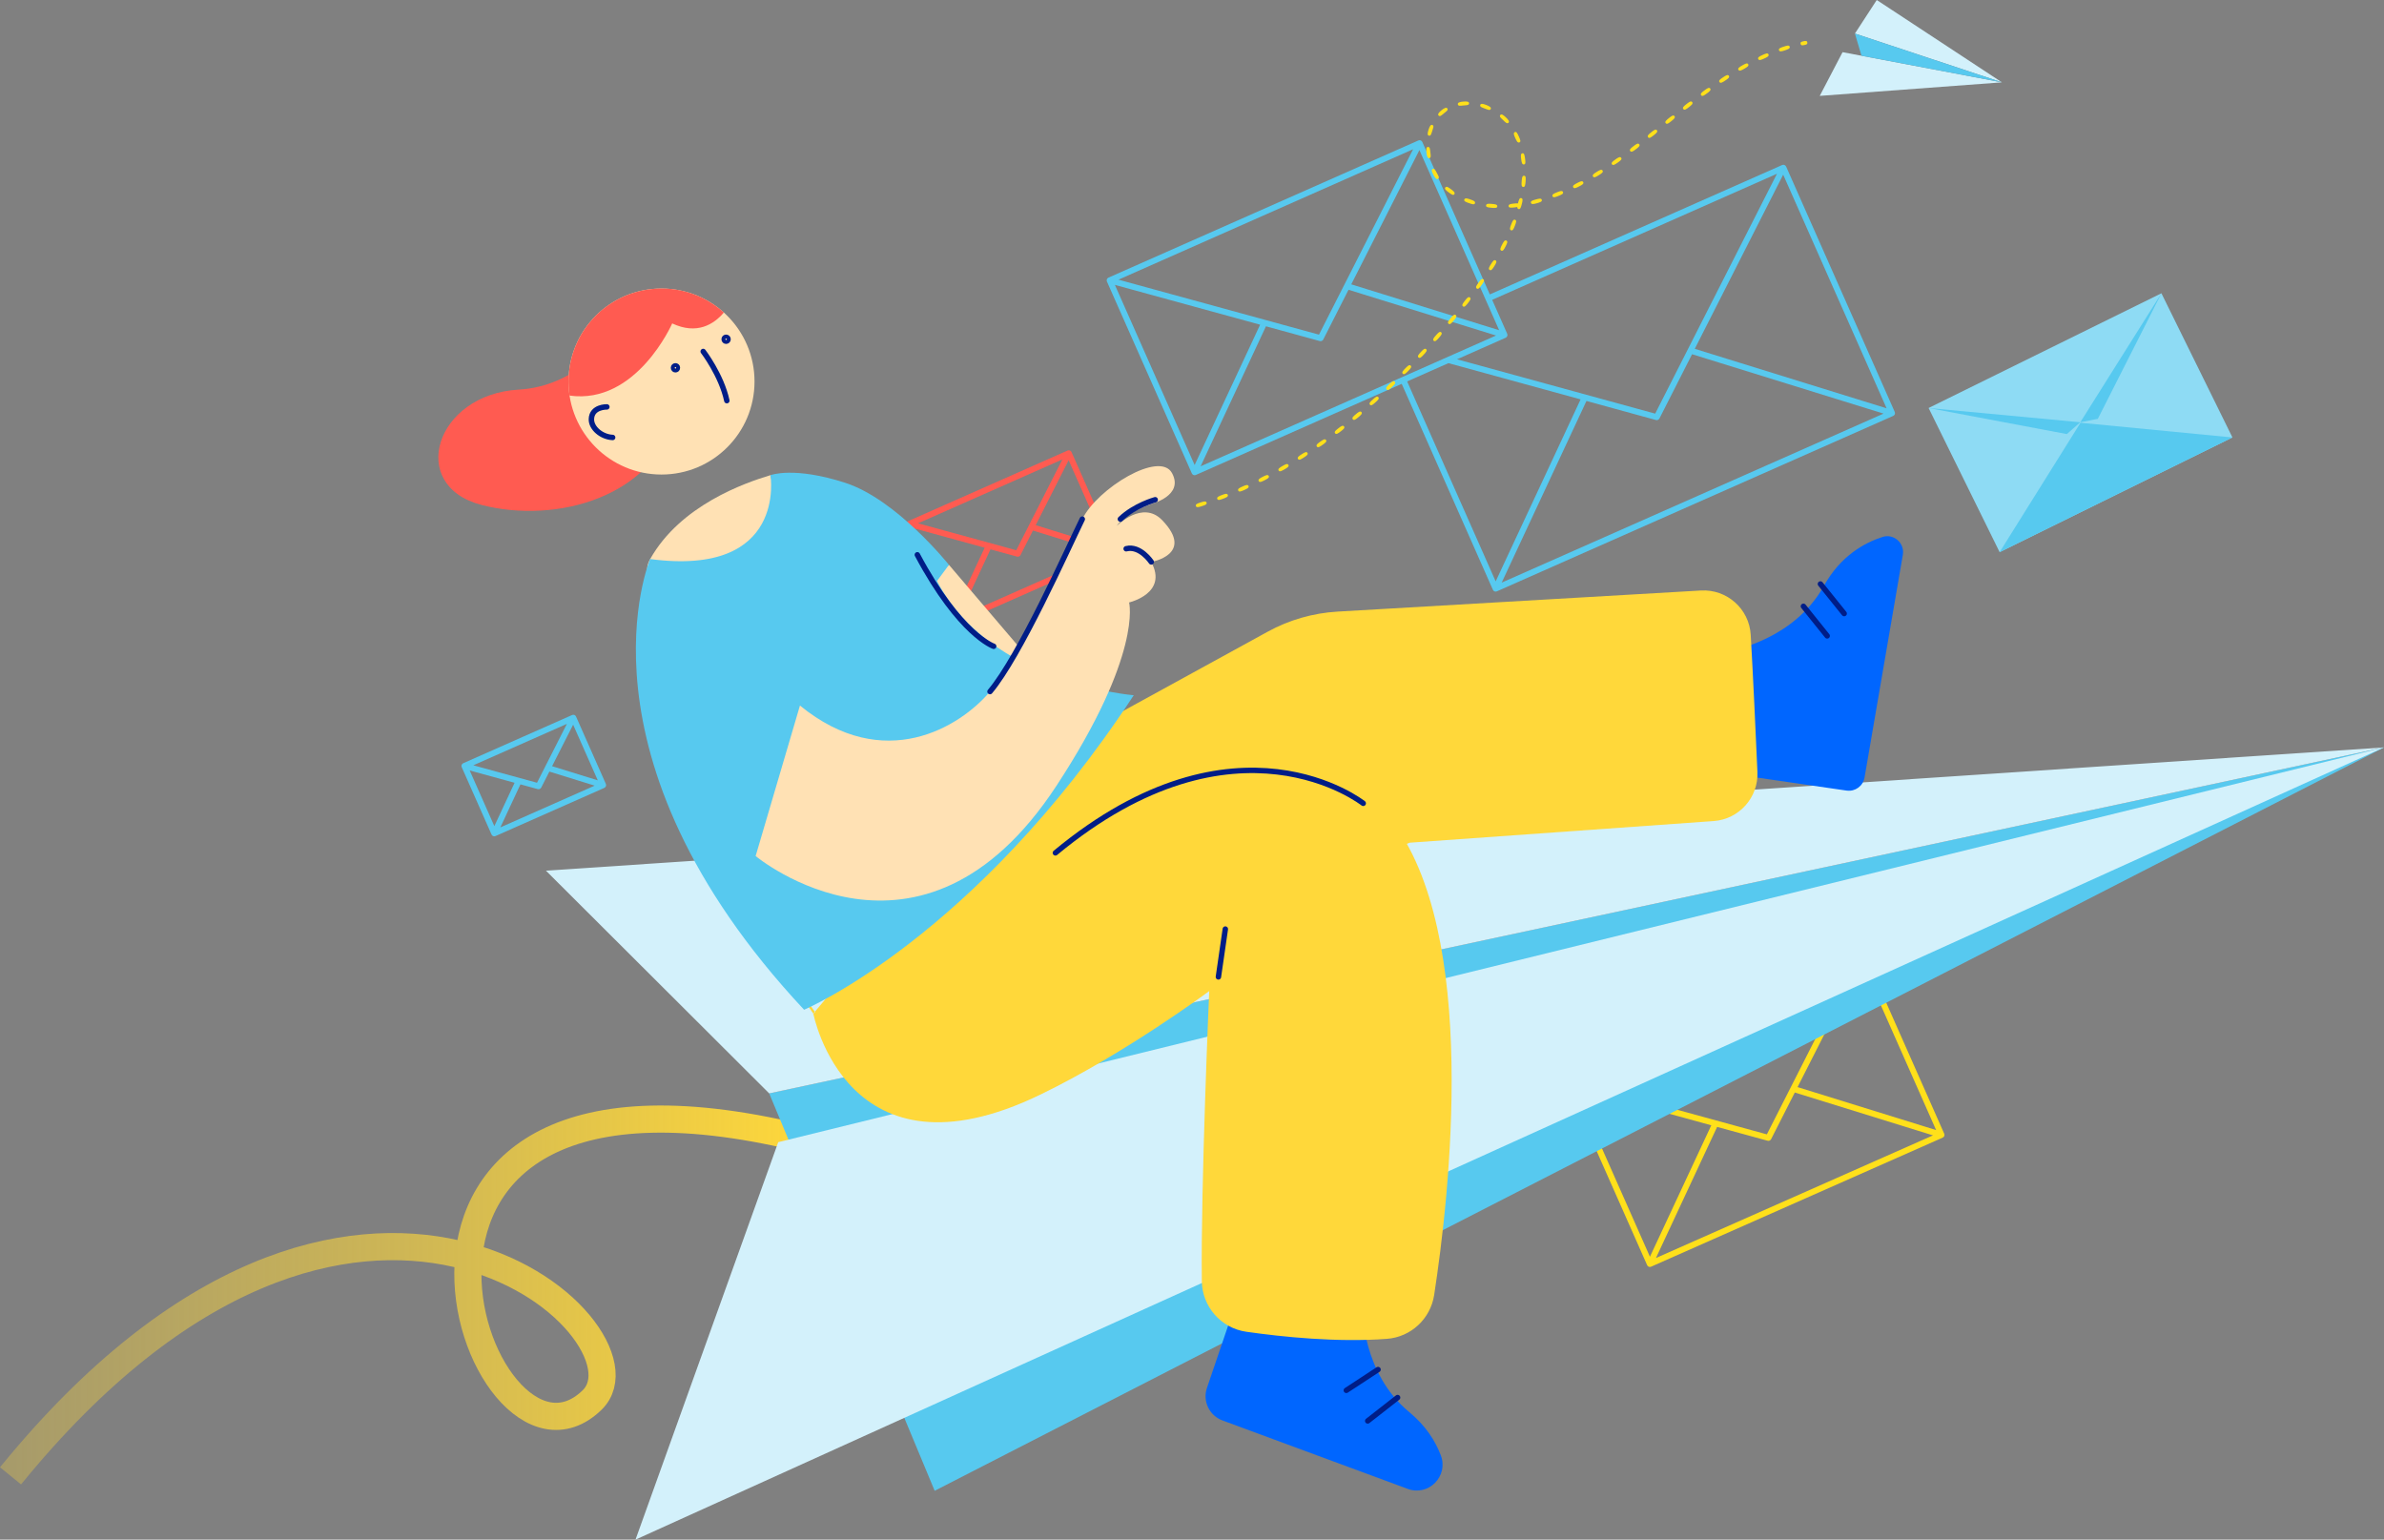
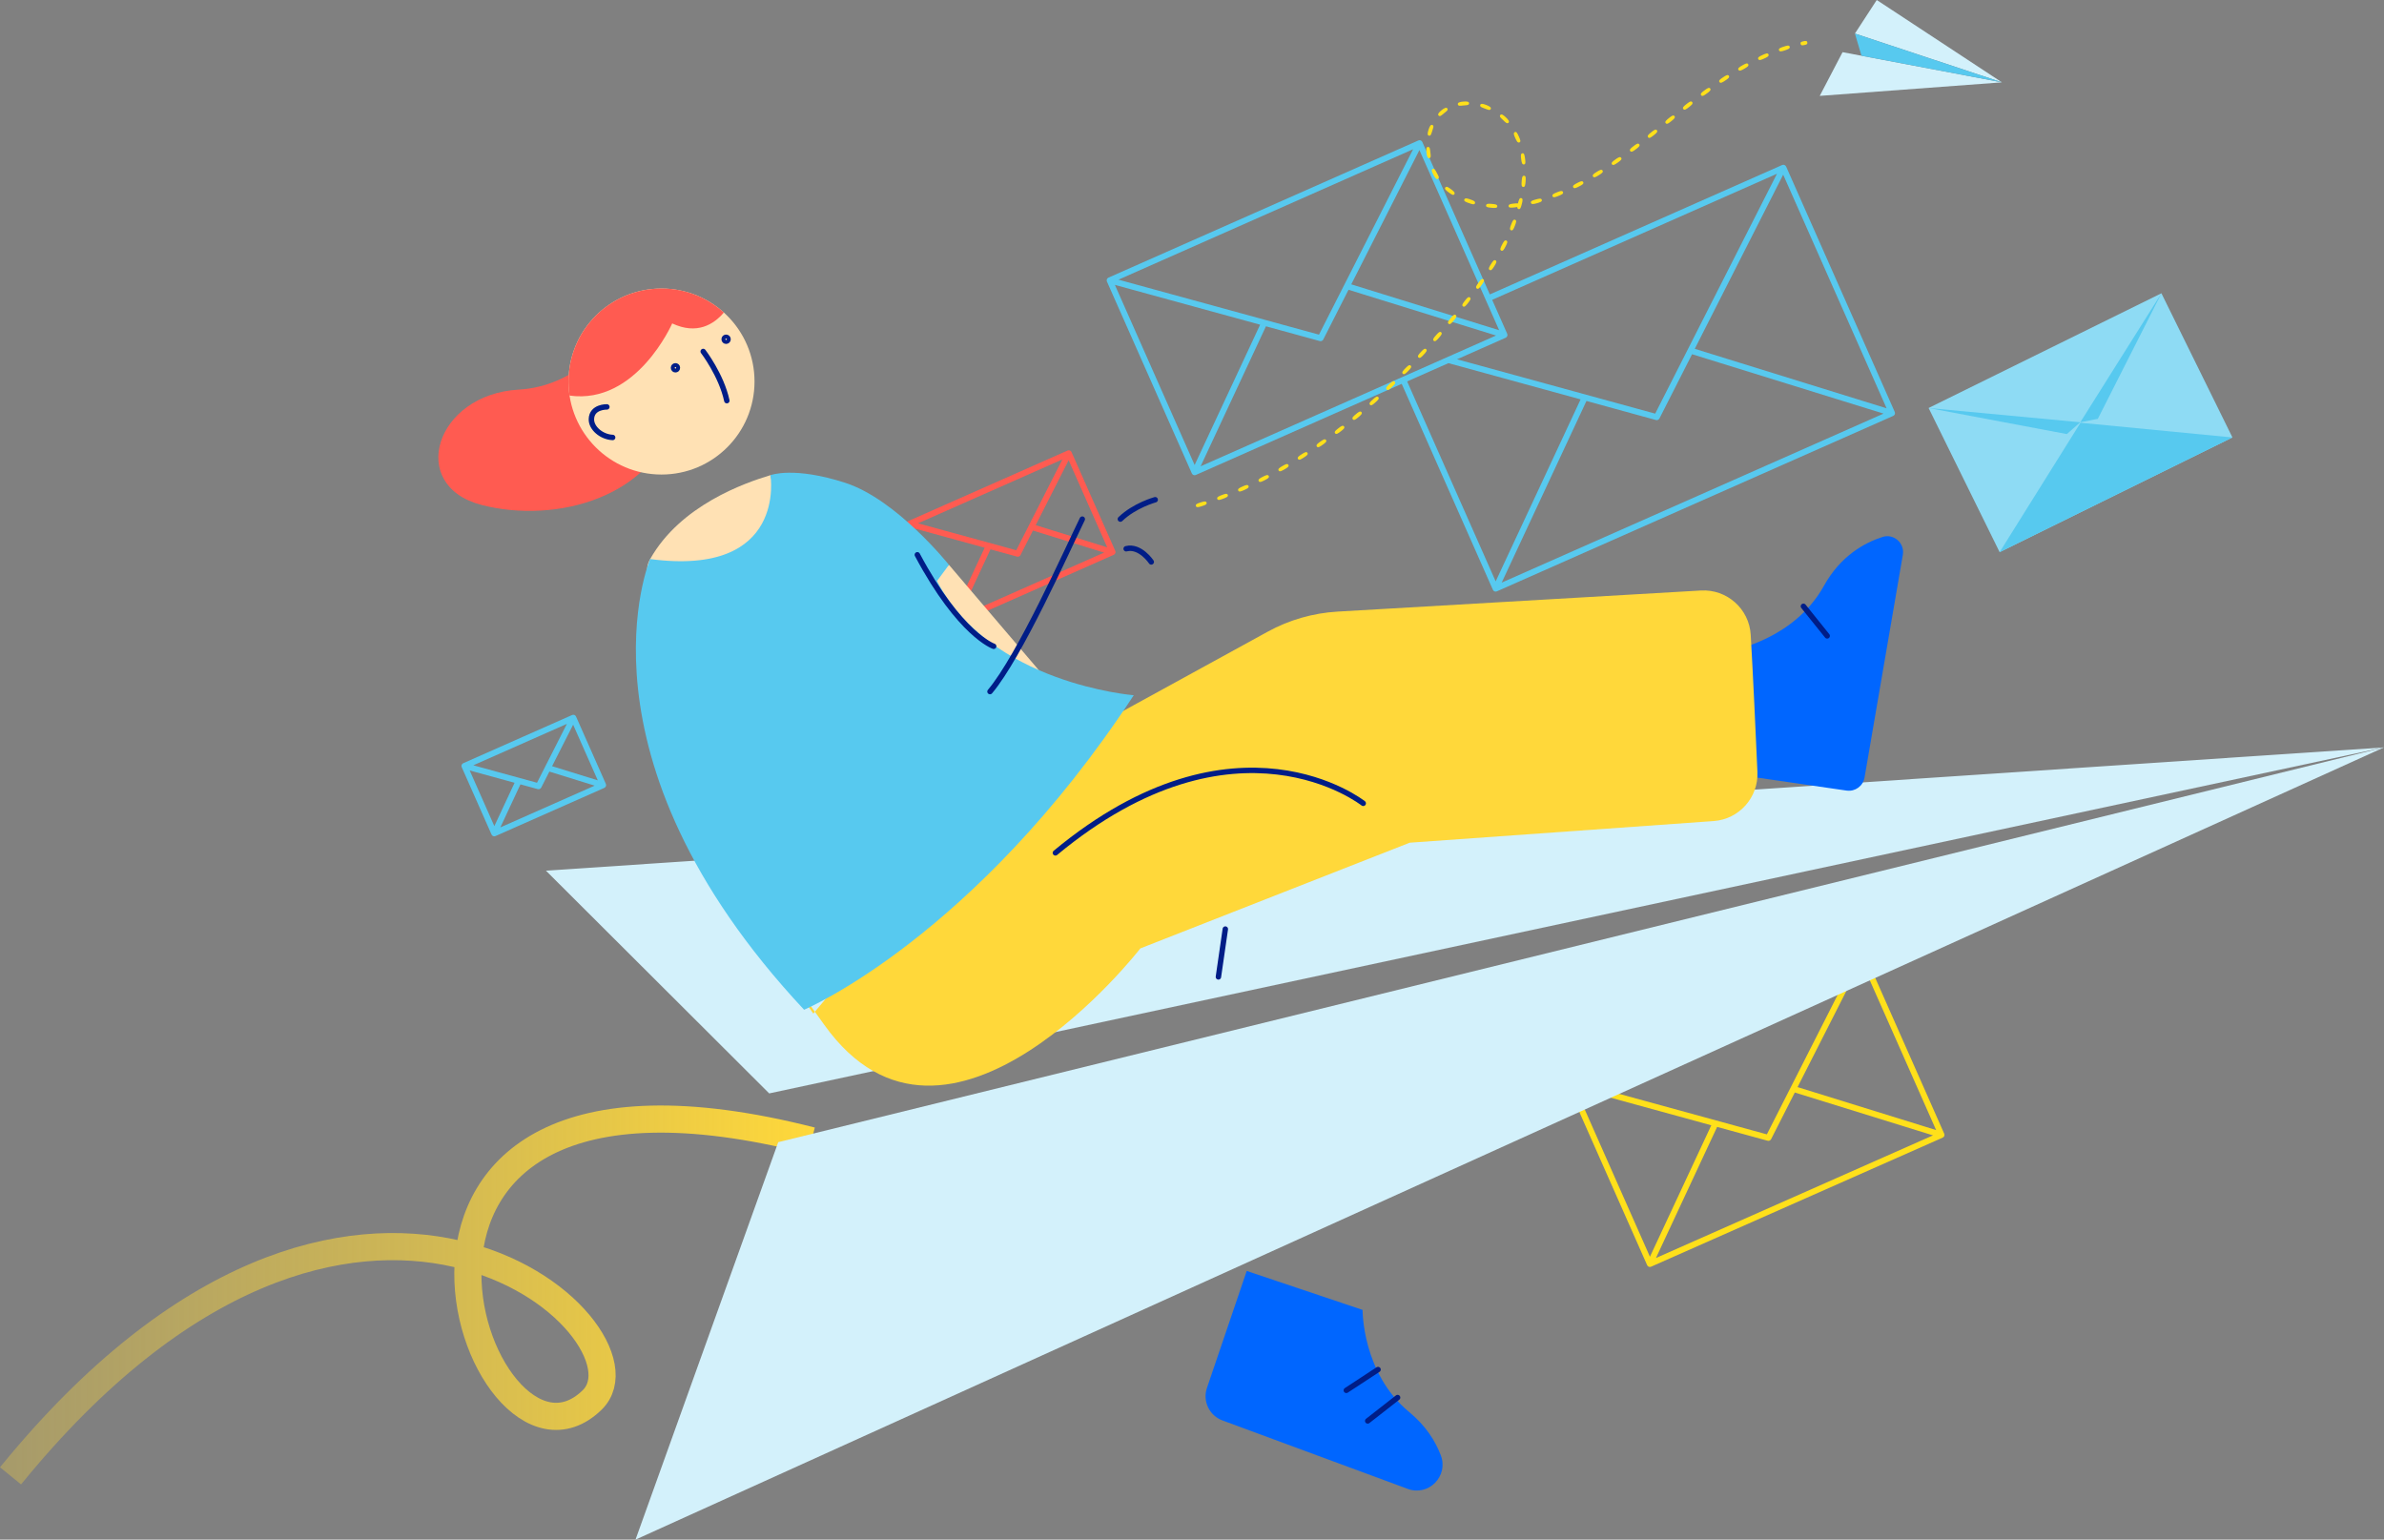
<svg xmlns="http://www.w3.org/2000/svg" xmlns:xlink="http://www.w3.org/1999/xlink" id="Capa_1" viewBox="0 0 878.38 567.3">
  <rect x="0" y="0" width="878.38" height="567.3" fill="#808080" stroke="none" />
  <defs>
    <style>.cls-1{fill:url(#Degradado_sin_nombre_13);}.cls-1,.cls-2,.cls-3,.cls-4,.cls-5,.cls-6,.cls-7,.cls-8,.cls-9,.cls-10,.cls-11{stroke-width:0px;}.cls-2{fill:#ff5b51;}.cls-3{fill:#ffe1b4;}.cls-12{stroke:url(#Degradado_sin_nombre_8);stroke-miterlimit:10;stroke-width:10px;}.cls-12,.cls-13{fill:none;}.cls-4{fill:#ffe01a;}.cls-5{fill:#06f;}.cls-6{fill:url(#Degradado_sin_nombre_13-4);}.cls-7{fill:url(#Degradado_sin_nombre_13-3);}.cls-8{fill:#ffd83a;}.cls-9{fill:#57c9ef;}.cls-13{stroke:#001d87;stroke-linecap:round;stroke-linejoin:round;stroke-width:2px;}.cls-10{fill:#8edbf4;}.cls-11{fill:url(#Degradado_sin_nombre_13-2);}</style>
    <linearGradient id="Degradado_sin_nombre_8" x1="0" y1="477.14" x2="300.22" y2="477.14" gradientUnits="userSpaceOnUse">
      <stop offset="0" stop-color="#ffd83a" stop-opacity=".3" />
      <stop offset=".17" stop-color="#ffd83a" stop-opacity=".4" />
      <stop offset=".53" stop-color="#ffd83a" stop-opacity=".64" />
      <stop offset="1" stop-color="#ffd83a" />
    </linearGradient>
    <linearGradient id="Degradado_sin_nombre_13" x1="201.15" y1="339.13" x2="878.38" y2="339.13" gradientUnits="userSpaceOnUse">
      <stop offset="0" stop-color="#d3f1fb" />
      <stop offset=".73" stop-color="#d3f1fb" />
    </linearGradient>
    <linearGradient id="Degradado_sin_nombre_13-2" x1="234.15" y1="421.34" y2="421.34" xlink:href="#Degradado_sin_nombre_13" />
    <linearGradient id="Degradado_sin_nombre_13-3" x1="683.44" y1="15.17" x2="737.61" y2="15.17" xlink:href="#Degradado_sin_nombre_13" />
    <linearGradient id="Degradado_sin_nombre_13-4" x1="670.48" y1="27.28" x2="737.61" y2="27.28" xlink:href="#Degradado_sin_nombre_13" />
  </defs>
  <path class="cls-12" d="m3.88,543.8c127-156,239.94-52.93,214.29-27.95-42.23,41.13-106.51-143.31,80.81-95.55" />
  <rect class="cls-10" x="718.75" y="126.16" width="95.63" height="59.21" transform="translate(10.09 354.83) rotate(-26.23)" />
  <polygon class="cls-9" points="736.75 203.46 766.56 155.77 822.54 161.19 736.75 203.46" />
  <polygon class="cls-9" points="710.59 150.34 761.52 159.94 766.48 155.59 710.59 150.34" />
  <polygon class="cls-9" points="796.37 108.08 772.94 154.32 766.48 155.59 796.37 108.08" />
  <path class="cls-9" d="m657.48,60.78c-.27-.11-.57-.1-.84.02l-107.72,47.68-24.87-56.17c-.25-.56-.9-.81-1.45-.56l-114.2,50.55h0c-.55.25-.8.9-.55,1.45l31.29,70.7c.12.27.34.48.61.58.27.11.57.1.84-.02l75.87-33.58,33.6,75.9c.25.56.9.81,1.45.56l146.06-64.65h0c.55-.25.8-.9.55-1.45l-40.02-90.41c-.12-.27-.34-.48-.61-.58Zm-47.34,93.99c.25.07.52.05.74-.06s.41-.28.53-.5l12.03-23.69,70.55,21.88-140.7,62.28,31.24-66.94,25.62,7.03Zm14.3-26.24l32.57-64.17,38.11,86.09-70.68-21.92Zm30.27-64.48l-44.86,88.36-73.02-20.02,17.95-7.95h0c.26-.12.47-.34.57-.61.1-.27.1-.58-.02-.84l-5.54-12.51,104.9-46.44Zm-102.35,57.62l-54.49-16.9,25.11-49.47,29.38,66.37Zm-66.37,1.64l-73.89-20.26,108.56-48.06-34.68,68.31Zm-21.7-3.67l-24.13,51.7-29.38-66.37,53.51,14.67Zm2.15.59l19.84,5.44c.25.07.51.05.74-.06s.41-.28.53-.5l9.31-18.34,54.36,16.86-108.85,48.18,24.07-51.58Zm67.22,13.57l48.71,13.36-31.29,67.06-32.62-73.68,15.2-6.73Z" />
  <path class="cls-9" d="m210.79,263.46l-40.12,17.76h0c-.55.25-.8.9-.55,1.45l10.99,24.83c.12.27.34.48.61.58.27.11.57.1.84-.02l40.12-17.76h0c.26-.12.47-.34.57-.61.1-.27.1-.58-.02-.84l-10.99-24.83c-.25-.56-.9-.81-1.45-.56Zm-12.94,24.95l-23.46-6.43,34.48-15.26-11.01,21.69Zm-8.25.01l-7.46,15.98-9.08-20.51,16.53,4.53Zm2.15.59l6.39,1.75c.25.07.52.05.74-.06s.41-.28.53-.5l3-5.9,16.7,5.18-34.76,15.39,7.4-15.85Zm11.66-6.7l7.76-15.29,9.08,20.51-16.84-5.22Z" />
  <path class="cls-2" d="m410.37,204.43c.55-.25.8-.89.55-1.45l-16.12-36.41c-.12-.27-.34-.48-.61-.58-.27-.11-.57-.1-.84.02l-58.82,26.04c-.53.29-.81.9-.56,1.45l16.12,36.41c.12.27.34.48.61.58.27.11.57.1.84-.02l58.82-26.04h0Zm-35.93-1.69l-36.19-9.92,53.18-23.54-16.99,33.47Zm-11.65-.92l-11.66,24.99-14.2-32.09,25.87,7.09Zm2.15.59l9.79,2.68c.25.07.51.05.74-.06s.41-.28.53-.5l4.59-9.05,26.21,8.13-53.46,23.67,11.61-24.87Zm16.66-8.91l12.14-23.92,14.2,32.09-26.34-8.17Z" />
  <path class="cls-4" d="m685.45,350.65l-107.45,47.56h0c-.55.25-.8.9-.55,1.45l29.44,66.51c.12.27.34.47.61.58.27.1.57.1.84-.02l107.45-47.56h0c.55-.25.8-.9.55-1.45l-29.44-66.51c-.12-.27-.34-.47-.61-.58-.27-.1-.57-.1-.84.02Zm-34.45,67.32l-69.29-19,101.81-45.07-32.52,64.07Zm-20.48-3.34l-22.6,48.44-27.53-62.19,50.13,13.75Zm2.15.59l18.61,5.1c.25.07.52.05.74-.06s.41-.28.53-.5l8.74-17.21,50.92,15.79-102.08,45.19,22.55-48.32Zm29.63-14.66l23.53-46.35,27.53,62.18-51.05-15.83Z" />
-   <polygon class="cls-9" points="344.38 549.3 878.38 275.39 283.41 402.88 344.38 549.3" />
  <polygon class="cls-1" points="201.15 320.81 878.38 275.39 283.41 402.88 201.15 320.81" />
  <polygon class="cls-11" points="234.15 567.3 878.38 275.39 286.74 420.85 234.15 567.3" />
  <path class="cls-5" d="m638.12,239.65s22.95-4.03,33.88-23.76c6.15-11.1,15.04-15.94,21.64-18.05,4.14-1.32,8.2,2.3,7.46,6.59l-14.11,82.07c-.54,3.12-3.47,5.25-6.6,4.8l-48.58-7.05,6.31-44.59Z" />
-   <line class="cls-13" x1="679.48" y1="226.07" x2="670.73" y2="215.18" />
  <line class="cls-13" x1="673.22" y1="234.3" x2="664.47" y2="223.4" />
  <path class="cls-8" d="m645.05,233.9c.86,14.77,1.83,35.87,2.47,50.52.42,9.41-6.74,17.44-16.14,18.11l-111.97,7.97-99.25,38.95s-71.07,91.72-116.49,28.12c-45.42-63.61-4.01-4.09-4.01-4.09l75.83-90.49,91.6-50.24c7.93-4.35,16.73-6.88,25.76-7.4,29.95-1.74,101.15-5.87,133.84-7.77,9.58-.56,17.81,6.76,18.36,16.34Z" />
  <path class="cls-5" d="m502.04,482.64s-.22,23.3,17.18,37.65c6.13,5.05,9.65,10.71,11.64,15.93,2.93,7.67-4.48,15.22-12.18,12.38l-68.27-25.22c-4.84-1.79-7.38-7.11-5.71-11.99l14.65-43.09,42.69,14.35Z" />
  <line class="cls-13" x1="496.05" y1="512.29" x2="507.74" y2="504.63" />
  <line class="cls-13" x1="503.93" y1="523.56" x2="514.94" y2="514.95" />
-   <path class="cls-8" d="m299.66,373.46s12.34,64.42,83.65,29.87c31.38-15.2,62.23-38.16,62.23-38.16,0,0-3.15,71.6-2.73,106.86.11,9.4,7.06,17.34,16.37,18.67,13.47,1.93,33.58,3.99,51.86,2.61,8.83-.67,16.02-7.38,17.37-16.14,5.61-36.37,16.8-133.72-16.12-175.4-40.88-51.76-148.42,25.91-148.42,25.91l-64.21,45.77Z" />
  <line class="cls-13" x1="451.47" y1="342.33" x2="448.92" y2="359.95" />
  <path class="cls-13" d="m502.28,296s-46.74-37.03-113.42,18.25" />
  <path class="cls-3" d="m283.89,175.08c-9.52,2.85-33.19,11.11-44.34,30.91-10.13,17.99,54.04,8.03,44.34-30.91Z" />
  <path class="cls-3" d="m349.64,208.13l51.86,60.79s-73.12,37.38-71.12,32.38-3-74-3-74l22.26-19.17Z" />
  <path class="cls-9" d="m417.74,256.17s-53-4.19-72.5-42.1l4.4-5.94s-19.19-24.06-38.18-30.22c-18.99-6.16-27.58-2.83-27.58-2.83,0,0,6.29,37.61-44.34,30.91,0,0-30.8,72.46,56.72,166.06,0,0,62.77-26.37,121.47-115.88Z" />
  <path class="cls-2" d="m224.53,125.22s-12,17.13-33.42,18.34c-30.74,1.74-41.19,35.37-13.7,42.49,27.49,7.12,64.09-2.82,71.5-33.52,7.41-30.7-24.38-27.31-24.38-27.31Z" />
  <circle class="cls-3" cx="243.73" cy="140.58" r="34.27" />
  <path class="cls-2" d="m209.86,145.76c-2.78-18.13,9.25-35.36,27.42-38.84,10.97-2.1,21.72,1.28,29.43,8.23-3.7,4.35-9.9,8.3-19.04,4.02,0,0-13.12,30-37.81,26.59Z" />
  <path class="cls-13" d="m259.09,129.5s6.69,8.73,8.71,18.13" />
  <circle class="cls-13" cx="248.87" cy="135.52" r=".72" />
  <circle class="cls-13" cx="267.53" cy="125" r=".72" />
  <path class="cls-13" d="m223.6,149.93s-5.57-.16-5.7,4.5c-.09,3.33,3.74,6.58,7.83,6.76" />
  <path class="cls-13" d="m366.12,238.13s-12.43-4.22-28.13-33.71" />
-   <path class="cls-3" d="m424.15,185.7s12.21-3.04,7.67-11.4c-4.54-8.36-27.51,5.65-33.06,16.99-5.55,11.33-23.03,50.54-34.01,63.54-10.98,13.01-39.02,30.44-70.01,5.14l-16.33,55.45s60.72,50.58,110.84-25.89c31.79-48.51,26.76-67.55,26.76-67.55,0,0,14.49-3.34,8.15-14.91,0,0,16.19-2.77,4.06-15.39-7.27-7.57-16.74,2.09-16.74,2.09,0,0,2.27-4.22,12.66-8.06Z" />
  <path class="cls-13" d="m398.77,191.28c-5.55,11.33-23.03,50.54-34.01,63.54" />
  <path class="cls-13" d="m425.63,184.13s-7.59,2.07-12.84,7.14" />
  <path class="cls-13" d="m424.18,207.05s-4.09-6.17-9.25-4.86" />
  <polygon class="cls-7" points="683.44 12.36 691.49 0 737.61 30.34 683.44 12.36" />
  <polygon class="cls-6" points="678.89 19.22 670.48 35.33 737.61 30.34 678.89 19.22" />
  <polygon class="cls-9" points="683.44 12.36 685.86 20.54 737.61 30.34 683.44 12.36" />
  <path class="cls-4" d="m444.57,185.19c.23.68-.67.96-1.76,1.31-1.1.35-1.99.63-2.2-.06-.2-.69.68-.96,1.76-1.31,1.09-.34,1.97-.62,2.2.06Zm5.61-2.78c-1.07.41-1.93.74-1.69,1.41.24.67,1.12.34,2.2-.07,1.08-.41,1.95-.74,1.69-1.41-.27-.67-1.13-.34-2.2.07Zm7.64-3.16c-1.04.47-1.89.84-1.6,1.5.28.66,1.14.28,2.19-.19,1.05-.47,1.91-.85,1.6-1.5-.3-.65-1.15-.27-2.19.19Zm7.46-3.58c-1.02.52-1.84.94-1.52,1.59.32.64,1.15.21,2.18-.31,1.03-.53,1.86-.95,1.52-1.59-.34-.63-1.16-.21-2.18.31Zm7.26-3.97c-.99.57-1.79,1.04-1.44,1.66.35.62,1.16.16,2.16-.42,1-.58,1.81-1.05,1.44-1.66-.37-.62-1.17-.15-2.16.42Zm7.06-4.32c-.96.62-1.74,1.12-1.36,1.73.38.61,1.17.1,2.13-.52.97-.62,1.75-1.13,1.36-1.73s-1.17-.1-2.13.52Zm6.86-4.64c-.93.66-1.69,1.2-1.28,1.79.41.59,1.17.05,2.11-.62.94-.67,1.7-1.21,1.28-1.79-.42-.58-1.18-.04-2.11.62Zm6.66-4.93c-.9.7-1.64,1.27-1.21,1.84.43.57,1.17,0,2.08-.7s1.65-1.28,1.21-1.84c-.44-.56-1.18,0-2.08.7Zm6.45-5.19c-.88.73-1.59,1.33-1.13,1.88.45.55,1.17-.04,2.05-.78.88-.74,1.6-1.34,1.13-1.88-.46-.54-1.17.05-2.05.78Zm6.25-5.42c-.85.76-1.54,1.38-1.07,1.92.47.54,1.17-.09,2.02-.86.86-.77,1.55-1.39,1.07-1.92-.48-.53-1.17.09-2.02.86Zm6.08-5.65c-.83.79-1.5,1.44-1.01,1.96.49.52,1.17-.13,2-.92.83-.8,1.51-1.45,1.01-1.96-.5-.51-1.17.13-2,.92Zm5.9-5.84c-.8.82-1.45,1.48-.95,1.99.51.51,1.16-.16,1.97-.99.81-.82,1.46-1.49.95-1.99-.52-.5-1.17.17-1.97.99Zm5.72-6.01c-.78.84-1.41,1.52-.89,2.01.52.49,1.16-.19,1.94-1.04.78-.84,1.42-1.53.89-2.01-.53-.48-1.16.2-1.94,1.04Zm5.57-6.17c-.76.86-1.37,1.56-.84,2.04.53.48,1.15-.23,1.91-1.09.76-.87,1.38-1.57.84-2.04-.54-.47-1.16.23-1.91,1.09Zm5.41-6.3c-.74.88-1.33,1.59-.79,2.05s1.15-.25,1.88-1.13c.74-.88,1.34-1.6.78-2.05-.55-.46-1.15.26-1.88,1.13Zm5.24-6.43c-.71.9-1.28,1.63-.73,2.07.56.45,1.14-.28,1.85-1.19.71-.9,1.29-1.64.73-2.07-.57-.44-1.14.29-1.85,1.19Zm4.99-6.61c-.67.93-1.21,1.68-.63,2.11.58.43,1.12-.33,1.79-1.27s1.22-1.7.63-2.11c-.59-.41-1.13.34-1.79,1.27Zm4.61-6.86c-.6.97-1.09,1.75-.49,2.14.6.39,1.1-.4,1.71-1.38.61-.98,1.11-1.77.49-2.14-.62-.37-1.1.42-1.71,1.38Zm4.09-7.17c-.52,1.01-.94,1.84-.31,2.18.63.34,1.06-.49,1.59-1.52.53-1.03.96-1.87.31-2.18-.65-.31-1.07.51-1.59,1.52Zm3.38-7.5c-.41,1.06-.74,1.91-.08,2.19.66.28,1-.6,1.42-1.68.42-1.08.76-1.96.08-2.19-.68-.24-1.01.62-1.42,1.68Zm2.51-7.82s-.02.06-.02.1c-.38-.05-.9,0-1.48.06-1.12.12-2.03.22-1.99.94.04.72.98.61,2.14.49.4-.04.76-.08,1.07-.15,0,.38.11.65.45.75.69.2.92-.71,1.21-1.84.3-1.12.5-2.05-.2-2.19-.7-.15-.89.75-1.19,1.85Zm2.77-7.96c.09-1.16.17-2.11-.55-2.13-.72-.02-.79.89-.88,2.01-.09,1.13-.16,2.04.55,2.13.71.09.79-.85.88-2.01Zm-1.18-10.4c-.7.14-.58,1.04-.43,2.16.15,1.11.27,2.01.99,1.96.71-.05.59-.99.43-2.16-.16-1.16-.29-2.11-.99-1.96Zm-1.3-6.19c-.48-1.08-.88-1.95-1.51-1.6-.62.35-.26,1.17.2,2.19.46,1.02.83,1.83,1.51,1.6.68-.24.28-1.11-.2-2.19Zm-3.85-5.02c.55-.46-.07-1.21-.93-2.03-.86-.82-1.64-1.4-2.07-.84-.44.57.28,1.11,1.08,1.87.8.76,1.37,1.45,1.92.99Zm-6.51-5.08c.33-.63-.53-1.08-1.64-1.51-1.11-.43-2.05-.67-2.23.02-.18.7.68.91,1.72,1.31,1.04.4,1.83.81,2.16.17Zm-10.13-2.76c-1.2.11-2.16.36-1.98,1.05.17.7,1.03.48,2.12.38,1.09-.1,1.98-.05,2.01-.77.03-.71-.95-.77-2.14-.65Zm-7.09,4.31c.84-.69,1.61-1.11,1.26-1.74-.35-.62-1.22-.14-2.16.62-.94.76-1.59,1.52-1.05,1.99.54.48,1.11-.19,1.96-.87Zm-4.32,6.47c.33-1.05.73-1.84.08-2.15-.64-.31-1.08.57-1.44,1.71-.37,1.14-.54,2.1.16,2.23.71.13.86-.75,1.2-1.79Zm-1.55,5.93c-.71,0-.71.98-.57,2.16.14,1.18.35,2.12,1.05,1.97.7-.16.5-1.03.37-2.13-.13-1.1-.13-2-.85-1.99Zm3.7,11.74c.59-.41.08-1.14-.45-2.12-.53-.98-.86-1.81-1.53-1.53-.66.27-.3,1.17.27,2.22.56,1.05,1.13,1.84,1.71,1.43Zm2.7,3.15c-.5.54.24,1.17,1.2,1.85.95.71,1.72,1.28,2.1.67.38-.61-.34-1.15-1.23-1.81-.91-.65-1.59-1.22-2.07-.71Zm10.9,5.82c.18-.69-.67-.99-1.73-1.36-1.06-.37-1.91-.66-2.2,0s.62.97,1.73,1.36c1.11.38,2.02.7,2.2,0Zm8.22,1.17c.02-.72-.89-.79-2.01-.89-1.12-.09-2.03-.17-2.13.54-.1.71.85.79,2.01.89,1.17.1,2.11.18,2.13-.54Zm14.2-2.52c-1.09.32-1.98.51-1.82,1.21.16.69,1.09.5,2.2.17,1.11-.31,2.02-.57,1.81-1.25-.21-.68-1.09-.44-2.18-.13Zm7.79-2.64c-1.06.42-1.91.77-1.66,1.44.25.67,1.12.32,2.2-.11,1.08-.43,1.95-.78,1.66-1.44-.29-.66-1.14-.31-2.2.11Zm7.48-3.44c-1.01.52-1.83.95-1.51,1.59.31.64,1.15.21,2.17-.32,1.03-.53,1.86-.97,1.51-1.59-.34-.63-1.16-.2-2.17.32Zm7.17-4.09c-.97.6-1.75,1.09-1.39,1.71.37.62,1.16.12,2.14-.49.98-.61,1.78-1.1,1.39-1.71-.39-.6-1.17-.11-2.14.49Zm6.89-4.58c-.93.66-1.69,1.19-1.29,1.78.4.59,1.17.05,2.11-.61.94-.66,1.71-1.2,1.29-1.78-.42-.58-1.18-.05-2.11.61Zm6.67-4.91c-.91.7-1.65,1.26-1.22,1.83.43.57,1.17,0,2.09-.69.91-.7,1.66-1.27,1.22-1.83-.44-.57-1.18,0-2.09.69Zm6.53-5.11c-.9.72-1.62,1.29-1.18,1.86.44.56,1.17-.02,2.07-.74.9-.72,1.63-1.3,1.18-1.86-.45-.56-1.17.02-2.07.74Zm6.48-5.2c-.89.72-1.62,1.3-1.17,1.86.45.56,1.17-.03,2.07-.75.89-.72,1.62-1.3,1.17-1.86-.45-.56-1.17.03-2.07.75Zm6.51-5.19c-.9.71-1.64,1.29-1.19,1.85.45.56,1.18-.01,2.08-.72.9-.71,1.63-1.28,1.19-1.85-.44-.57-1.17,0-2.08.72Zm6.63-5.05c-.93.68-1.68,1.24-1.25,1.81.43.57,1.18.02,2.1-.66.92-.68,1.67-1.23,1.25-1.81-.42-.58-1.17-.03-2.1.66Zm6.83-4.8c-.96.64-1.74,1.16-1.33,1.75.41.59,1.18.08,2.13-.56.95-.63,1.72-1.15,1.33-1.75-.39-.6-1.17-.08-2.13.56Zm7.11-4.4c-1,.57-1.82,1.04-1.45,1.65.37.61,1.17.16,2.16-.41.99-.57,1.79-1.02,1.45-1.65-.34-.63-1.16-.16-2.16.41Zm7.44-3.83c-1.05.48-1.91.87-1.59,1.52.32.64,1.15.26,2.19-.21,1.03-.47,1.87-.86,1.59-1.52-.28-.66-1.13-.27-2.19.21Zm7.8-3.07c-1.1.36-2,.66-1.75,1.33.25.67,1.12.39,2.2.03,1.08-.36,1.95-.64,1.75-1.33-.2-.69-1.1-.39-2.2-.03Zm7.31-1.99c-.69.14-1.25.26-1.09.96.16.7.71.58,1.38.44.68-.14,1.22-.26,1.09-.96-.13-.7-.69-.59-1.38-.44Z" />
</svg>